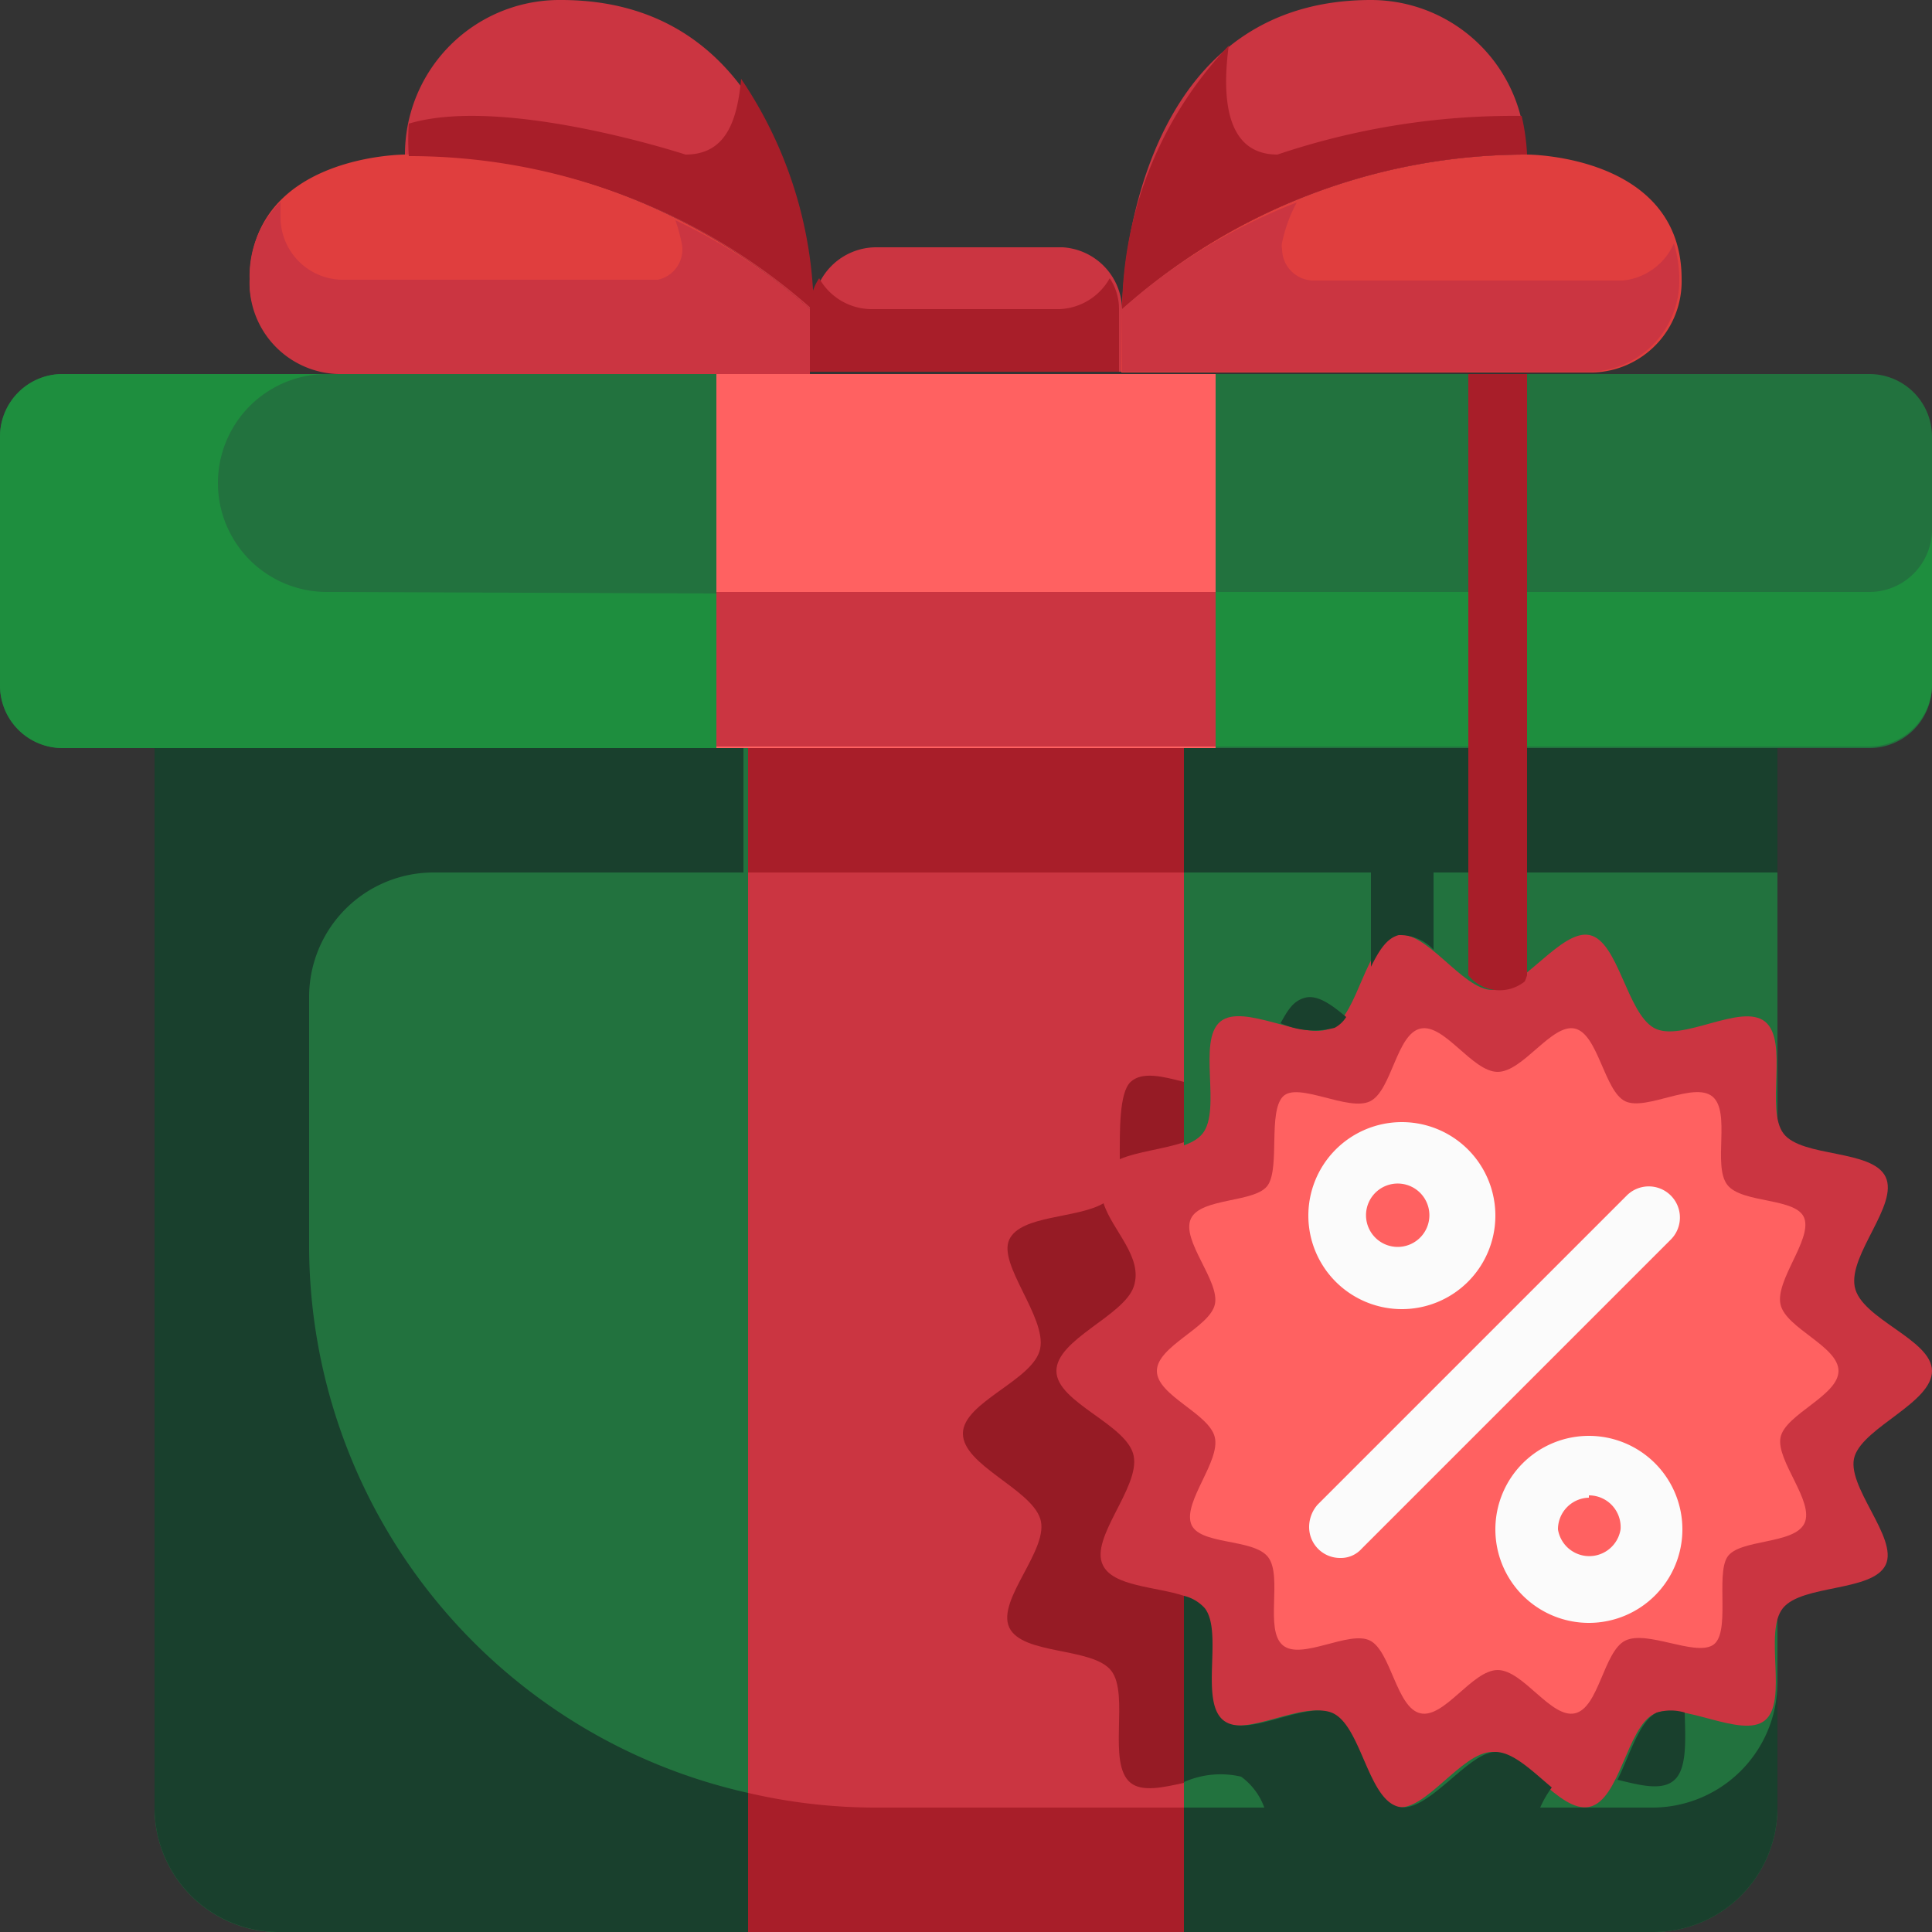
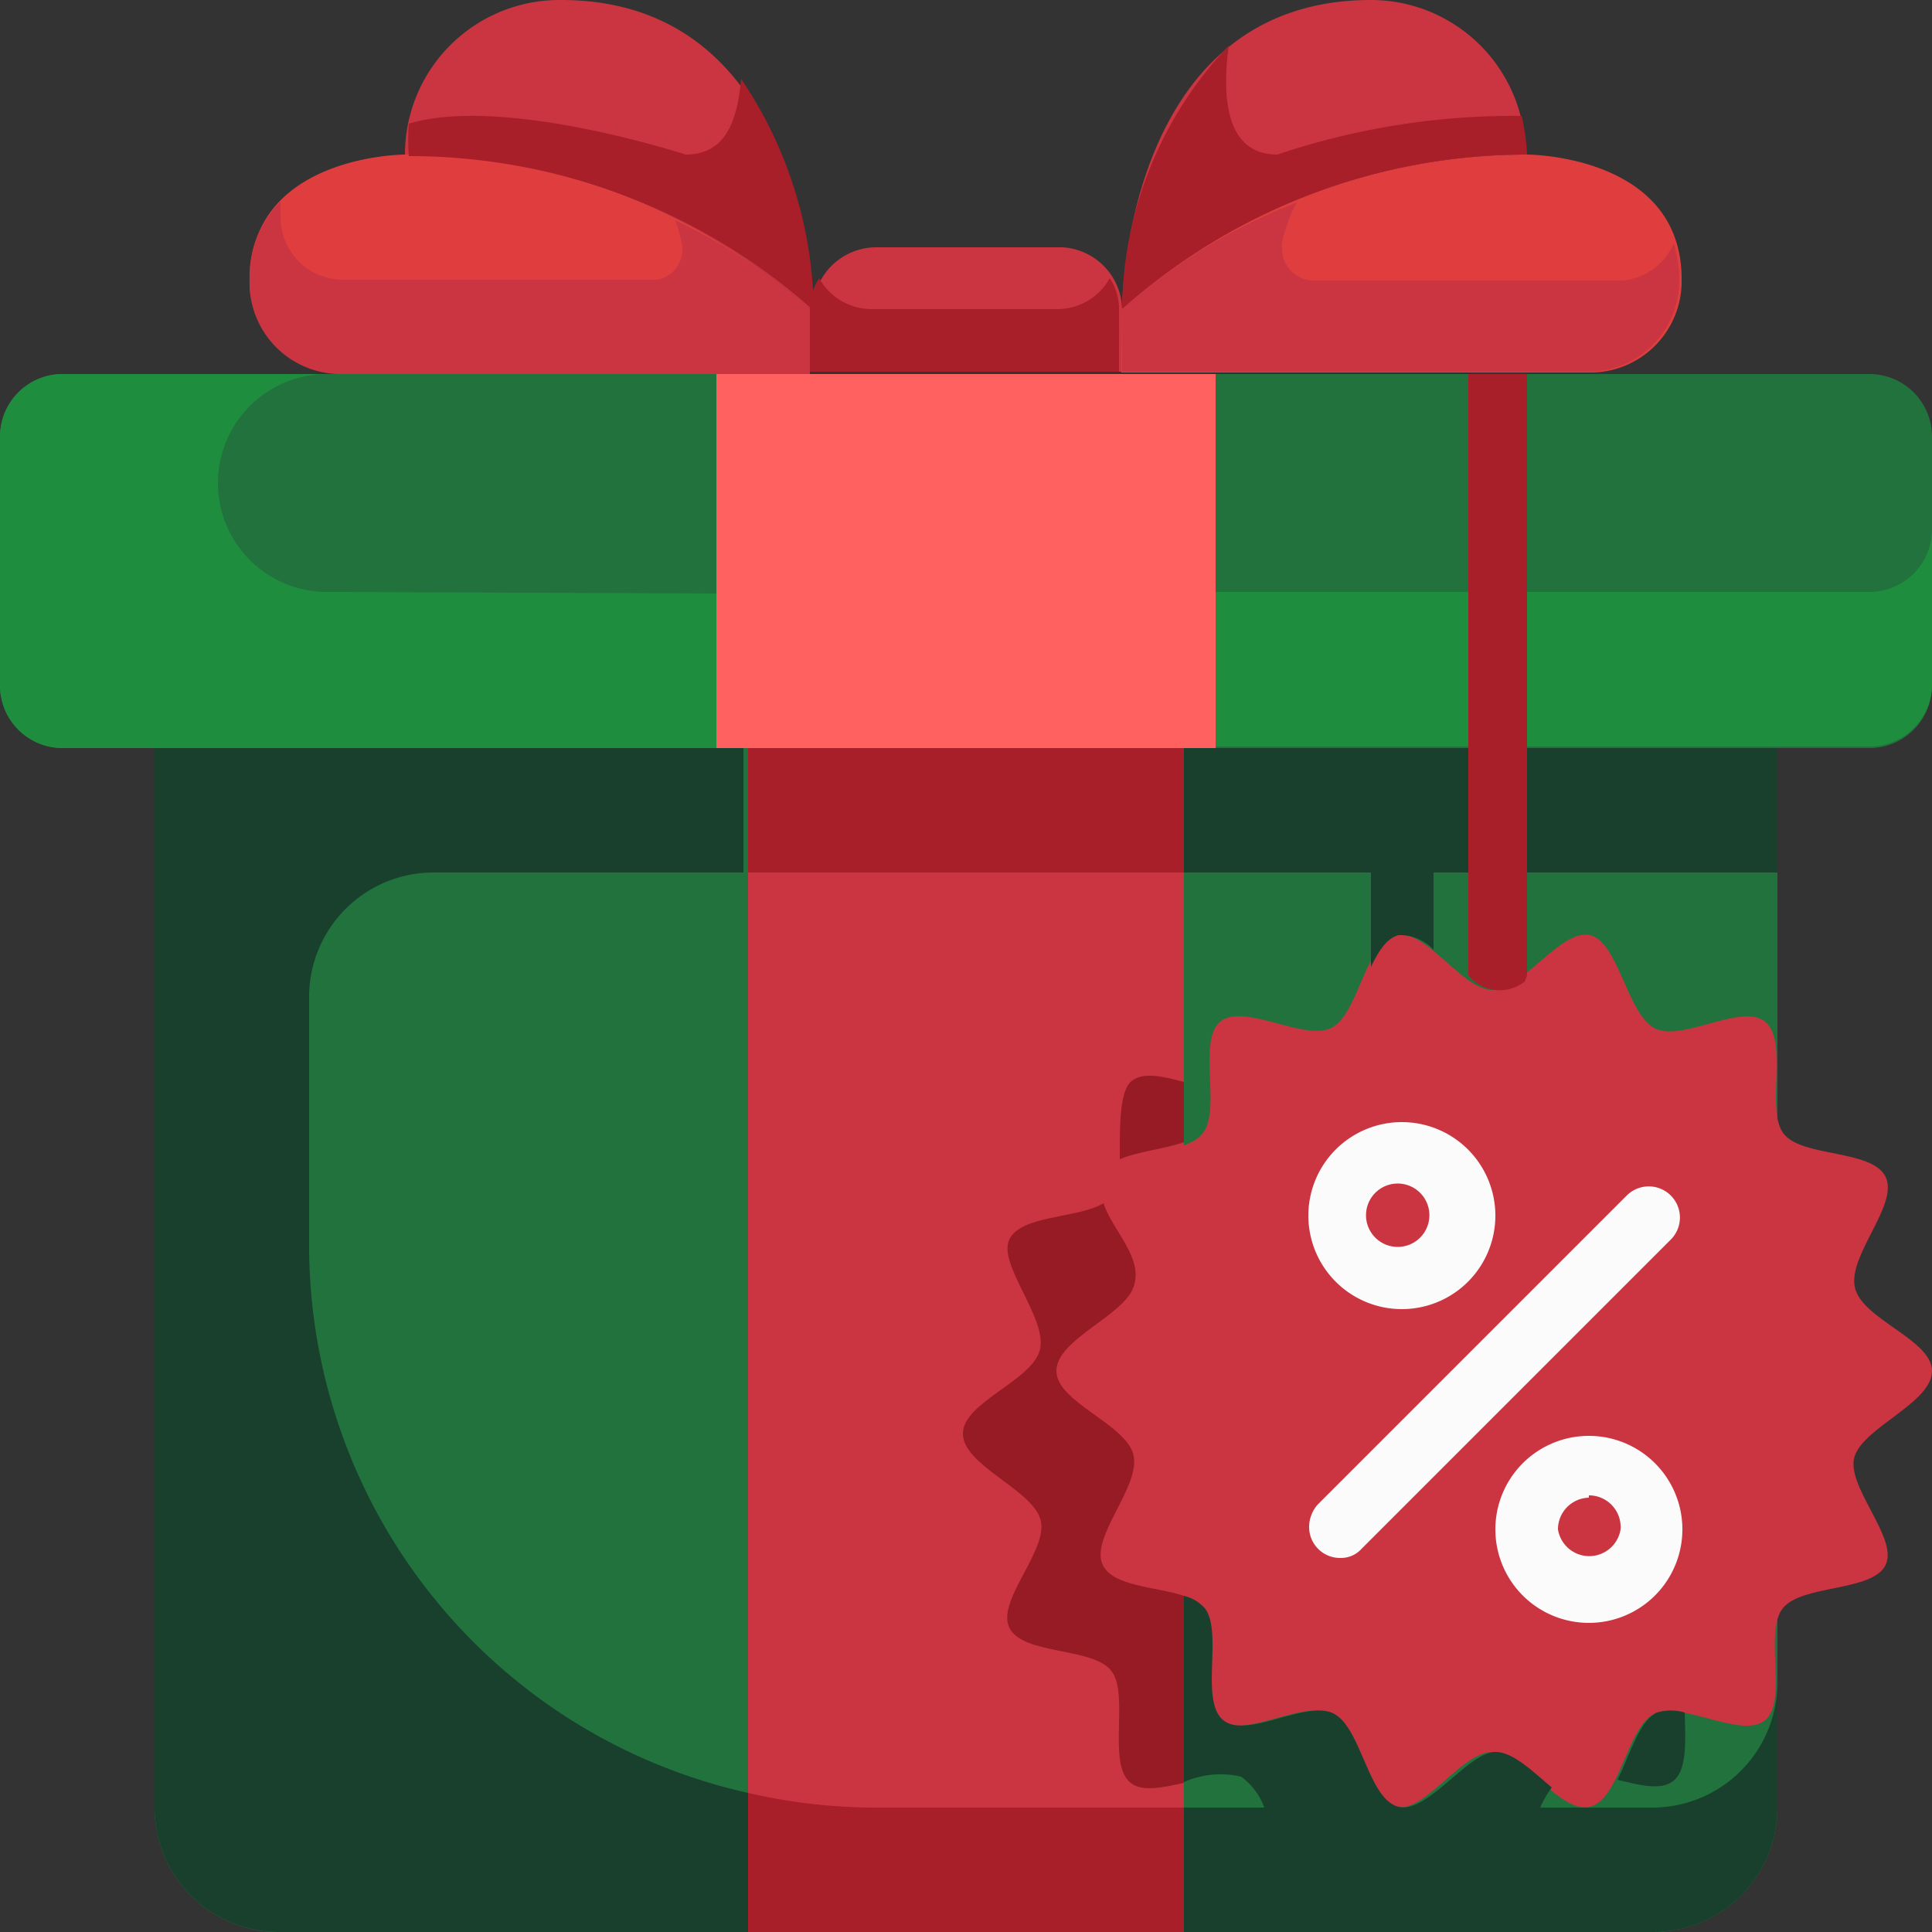
<svg xmlns="http://www.w3.org/2000/svg" id="Layer_1" data-name="Layer 1" viewBox="0 0 25 25">
  <rect x="0" y="0" width="25" height="25" fill="#333333" stroke="none" />
  <defs>
    <style>.cls-1{fill:#22723e;}.cls-2{fill:#cb3541;}.cls-3{fill:#a81e29;}.cls-4{fill:#e03e3e;}.cls-5{fill:#ff6161;}.cls-6{fill:#fbfbfb;}.cls-7{fill:#19402d;}.cls-8{fill:#1e8e3e;}.cls-9{fill:#961b25;}</style>
  </defs>
  <path class="cls-1" d="M15.73,9.68H23V23.39A1.61,1.61,0,0,1,21.37,25H15.32V9.68Z" />
  <path class="cls-1" d="M9.68,9.68V25h-6A1.61,1.61,0,0,1,2,23.39V9.68Z" />
  <path class="cls-1" d="M9.27,4.84V9.68H.81A.81.81,0,0,1,0,8.87V5.65a.81.81,0,0,1,.81-.81Z" />
  <path class="cls-1" d="M25,8.87a.81.81,0,0,1-.81.81H15.73V4.84h8.46a.81.81,0,0,1,.81.81" />
  <path class="cls-2" d="M14.52,4v.81h-4V4a.82.82,0,0,1,.81-.8h2.42A.82.82,0,0,1,14.52,4Z" />
  <path class="cls-3" d="M13.71,4H11.29a.78.78,0,0,1-.69-.4.72.72,0,0,0-.12.4v.81h4V4a.72.72,0,0,0-.12-.4A.78.78,0,0,1,13.71,4Z" />
  <path class="cls-4" d="M10.48,4v.81h-6A1.18,1.18,0,0,1,3.23,3.68V3.63C3.23,2,5.24,2,5.24,2A7.85,7.85,0,0,1,10.48,4Z" />
  <path class="cls-2" d="M7.26,0c3.22,0,3.22,4,3.22,4A7.85,7.85,0,0,0,5.24,2,2,2,0,0,1,7.26,0Z" />
  <path class="cls-2" d="M14.52,4s0-4,3.22-4a2,2,0,0,1,2,2A7.85,7.85,0,0,0,14.52,4Z" />
  <path class="cls-4" d="M14.52,4a7.85,7.85,0,0,1,5.24-2s2,0,2,1.61a1.18,1.18,0,0,1-1.15,1.21h-6.1Z" />
  <path class="cls-2" d="M9.68,9.68h5.64V25H9.68Z" />
  <path class="cls-5" d="M15.73,4.84V9.68H9.27V4.84h6.46Z" />
  <path class="cls-2" d="M25,17.74c0,.41-.87.72-1,1.1s.57,1.06.4,1.41-1.08.25-1.33.56.07,1.2-.23,1.45-1.09-.26-1.44-.08-.44,1.11-.83,1.2-.86-.71-1.26-.71-.88.8-1.25.71-.48-1-.83-1.2-1.13.33-1.44.08,0-1.13-.24-1.45-1.15-.2-1.32-.56.48-1,.4-1.41-1-.69-1-1.1.87-.71,1-1.09-.57-1.06-.4-1.42,1.08-.25,1.33-.56-.07-1.2.23-1.45,1.09.26,1.44.08.44-1.11.83-1.2.86.71,1.25.71.89-.79,1.26-.71.48,1,.83,1.2,1.13-.33,1.44-.08,0,1.14.24,1.45,1.15.2,1.32.56-.48,1-.4,1.42,1,.68,1,1.09" />
-   <path class="cls-5" d="M23.79,17.74c0,.32-.69.56-.75.86s.44.83.31,1.11-.85.2-1,.44.05,1-.19,1.14-.85-.2-1.13-.06-.34.87-.65.94-.67-.56-1-.56-.69.63-1,.56-.38-.8-.65-.94-.89.26-1.13.06,0-.89-.19-1.14-.91-.15-1-.44.38-.8.31-1.11-.75-.54-.75-.86.68-.56.75-.86-.44-.83-.31-1.11.85-.2,1-.44,0-.94.19-1.14.85.2,1.13.06.34-.87.65-.94.67.56,1,.56.7-.63,1-.56.38.81.65.94.89-.26,1.13-.06,0,.89.19,1.14.91.16,1,.44-.38.8-.31,1.11S23.79,17.42,23.79,17.74Z" />
  <path class="cls-6" d="M20.56,21a1.21,1.21,0,1,1,1.21-1.21A1.21,1.21,0,0,1,20.56,21Zm0-1.62a.41.41,0,0,0-.4.41.41.41,0,0,0,.81,0A.41.41,0,0,0,20.56,19.35Z" />
  <path class="cls-6" d="M18.15,16.94a1.21,1.21,0,1,1,1.2-1.21A1.21,1.21,0,0,1,18.15,16.94Zm0-1.62a.41.41,0,1,0,0,.81.41.41,0,0,0,0-.81Z" />
  <path class="cls-6" d="M17.34,20.16a.4.4,0,0,1-.4-.4.44.44,0,0,1,.11-.29l4-4a.4.4,0,0,1,.57.57l-4,4A.36.36,0,0,1,17.34,20.16Z" />
  <path class="cls-7" d="M23,11.29V9.68H15.32v1.61Z" />
  <path class="cls-7" d="M21.37,23.39H15.32V25h6.05A1.61,1.61,0,0,0,23,23.39V21.77A1.62,1.62,0,0,1,21.37,23.39Z" />
  <path class="cls-7" d="M4,16.13V12.9a1.61,1.61,0,0,1,1.62-1.61h4V9.68H2V23.39A1.61,1.61,0,0,0,3.63,25H9.68V23.2A7.26,7.26,0,0,1,4,16.13Z" />
  <path class="cls-3" d="M11.29,23.39a7.3,7.3,0,0,1-1.61-.19V25h5.64V23.39Z" />
  <path class="cls-3" d="M9.68,9.68h5.64v1.61H9.68Z" />
  <path class="cls-8" d="M4.23,7.66a1.41,1.41,0,0,1,0-2.82H.81A.81.81,0,0,0,0,5.65V8.87a.81.81,0,0,0,.81.81H9.27v-2Z" />
  <path class="cls-8" d="M25,6.85a.81.81,0,0,1-.81.81H15.73v2h8.46A.81.81,0,0,0,25,8.87" />
-   <path class="cls-2" d="M9.27,7.66v2h6.46v-2Z" />
  <path class="cls-3" d="M8.87,2S6.52,1.23,5.29,1.6a3,3,0,0,0,0,.42,7.85,7.85,0,0,1,5.24,2,5.45,5.45,0,0,0-.94-3C9.54,1.57,9.39,2,8.87,2Z" />
  <path class="cls-3" d="M16.53,2c-.67,0-.72-.74-.63-1.41A5,5,0,0,0,14.52,4a7.85,7.85,0,0,1,5.24-2,2.74,2.74,0,0,0-.07-.5A9.58,9.58,0,0,0,16.53,2Z" />
  <path class="cls-2" d="M8.82,3.14a.4.4,0,0,1-.31.48H4.44a.81.81,0,0,1-.81-.81V2.61a1.35,1.35,0,0,0-.4,1A1.18,1.18,0,0,0,4.38,4.84h6.1V4A7.32,7.32,0,0,0,8.74,2.85,2.45,2.45,0,0,1,8.82,3.14Z" />
  <path class="cls-2" d="M21,3.63H17a.41.41,0,0,1-.41-.41.19.19,0,0,1,0-.08,1.91,1.91,0,0,1,.19-.52A7.43,7.43,0,0,0,14.52,4v.81h6a1.18,1.18,0,0,0,1.21-1.16V3.63a1.59,1.59,0,0,0-.07-.48A.81.81,0,0,1,21,3.63Z" />
  <path class="cls-3" d="M19.76,12.62V4.84H19v7.78a.52.52,0,0,0,.73.08A.6.6,0,0,0,19.76,12.62Z" />
  <path class="cls-9" d="M14.27,20.25c-.17-.35.48-1,.4-1.41s-1-.69-1-1.1.87-.71,1-1.09-.28-.73-.39-1.08c-.34.2-1.07.15-1.22.47s.48,1,.4,1.41-1,.69-1,1.1.87.71,1,1.1-.57,1.05-.4,1.41,1.08.25,1.32.56-.06,1.2.25,1.45c.15.12.42.06.69,0V20.65c-.36-.12-.92-.12-1.05-.4Z" />
  <path class="cls-7" d="M18.1,23.38c-.39-.09-.48-1-.83-1.2s-1.13.33-1.44.08,0-1.14-.24-1.45a.53.53,0,0,0-.27-.16v2.41a1.17,1.17,0,0,1,.74-.07.85.85,0,0,1,.3.4c.15.33.28.74.53.8s.86-.71,1.26-.71.88.79,1.25.71.38-.47.53-.8a1.35,1.35,0,0,1,.15-.26c-.25-.21-.5-.46-.73-.46C19,22.67,18.47,23.47,18.1,23.38Z" />
  <path class="cls-7" d="M21.8,22.16a.63.63,0,0,0-.36,0c-.23.11-.35.55-.51.87.29.07.58.15.74,0S21.81,22.52,21.8,22.16Z" />
-   <path class="cls-7" d="M17.27,13.3a.4.4,0,0,0,.15-.14c-.19-.16-.37-.29-.53-.25s-.23.17-.32.33A1.06,1.06,0,0,0,17.27,13.3Z" />
  <path class="cls-7" d="M18.1,12.1a.6.6,0,0,1,.45.19V9.68h-.81v2.83C17.84,12.31,17.94,12.14,18.1,12.1Z" />
  <path class="cls-9" d="M15.32,14c-.27-.07-.54-.14-.69,0s-.14.64-.14,1c.23-.1.57-.13.83-.22Z" />
</svg>